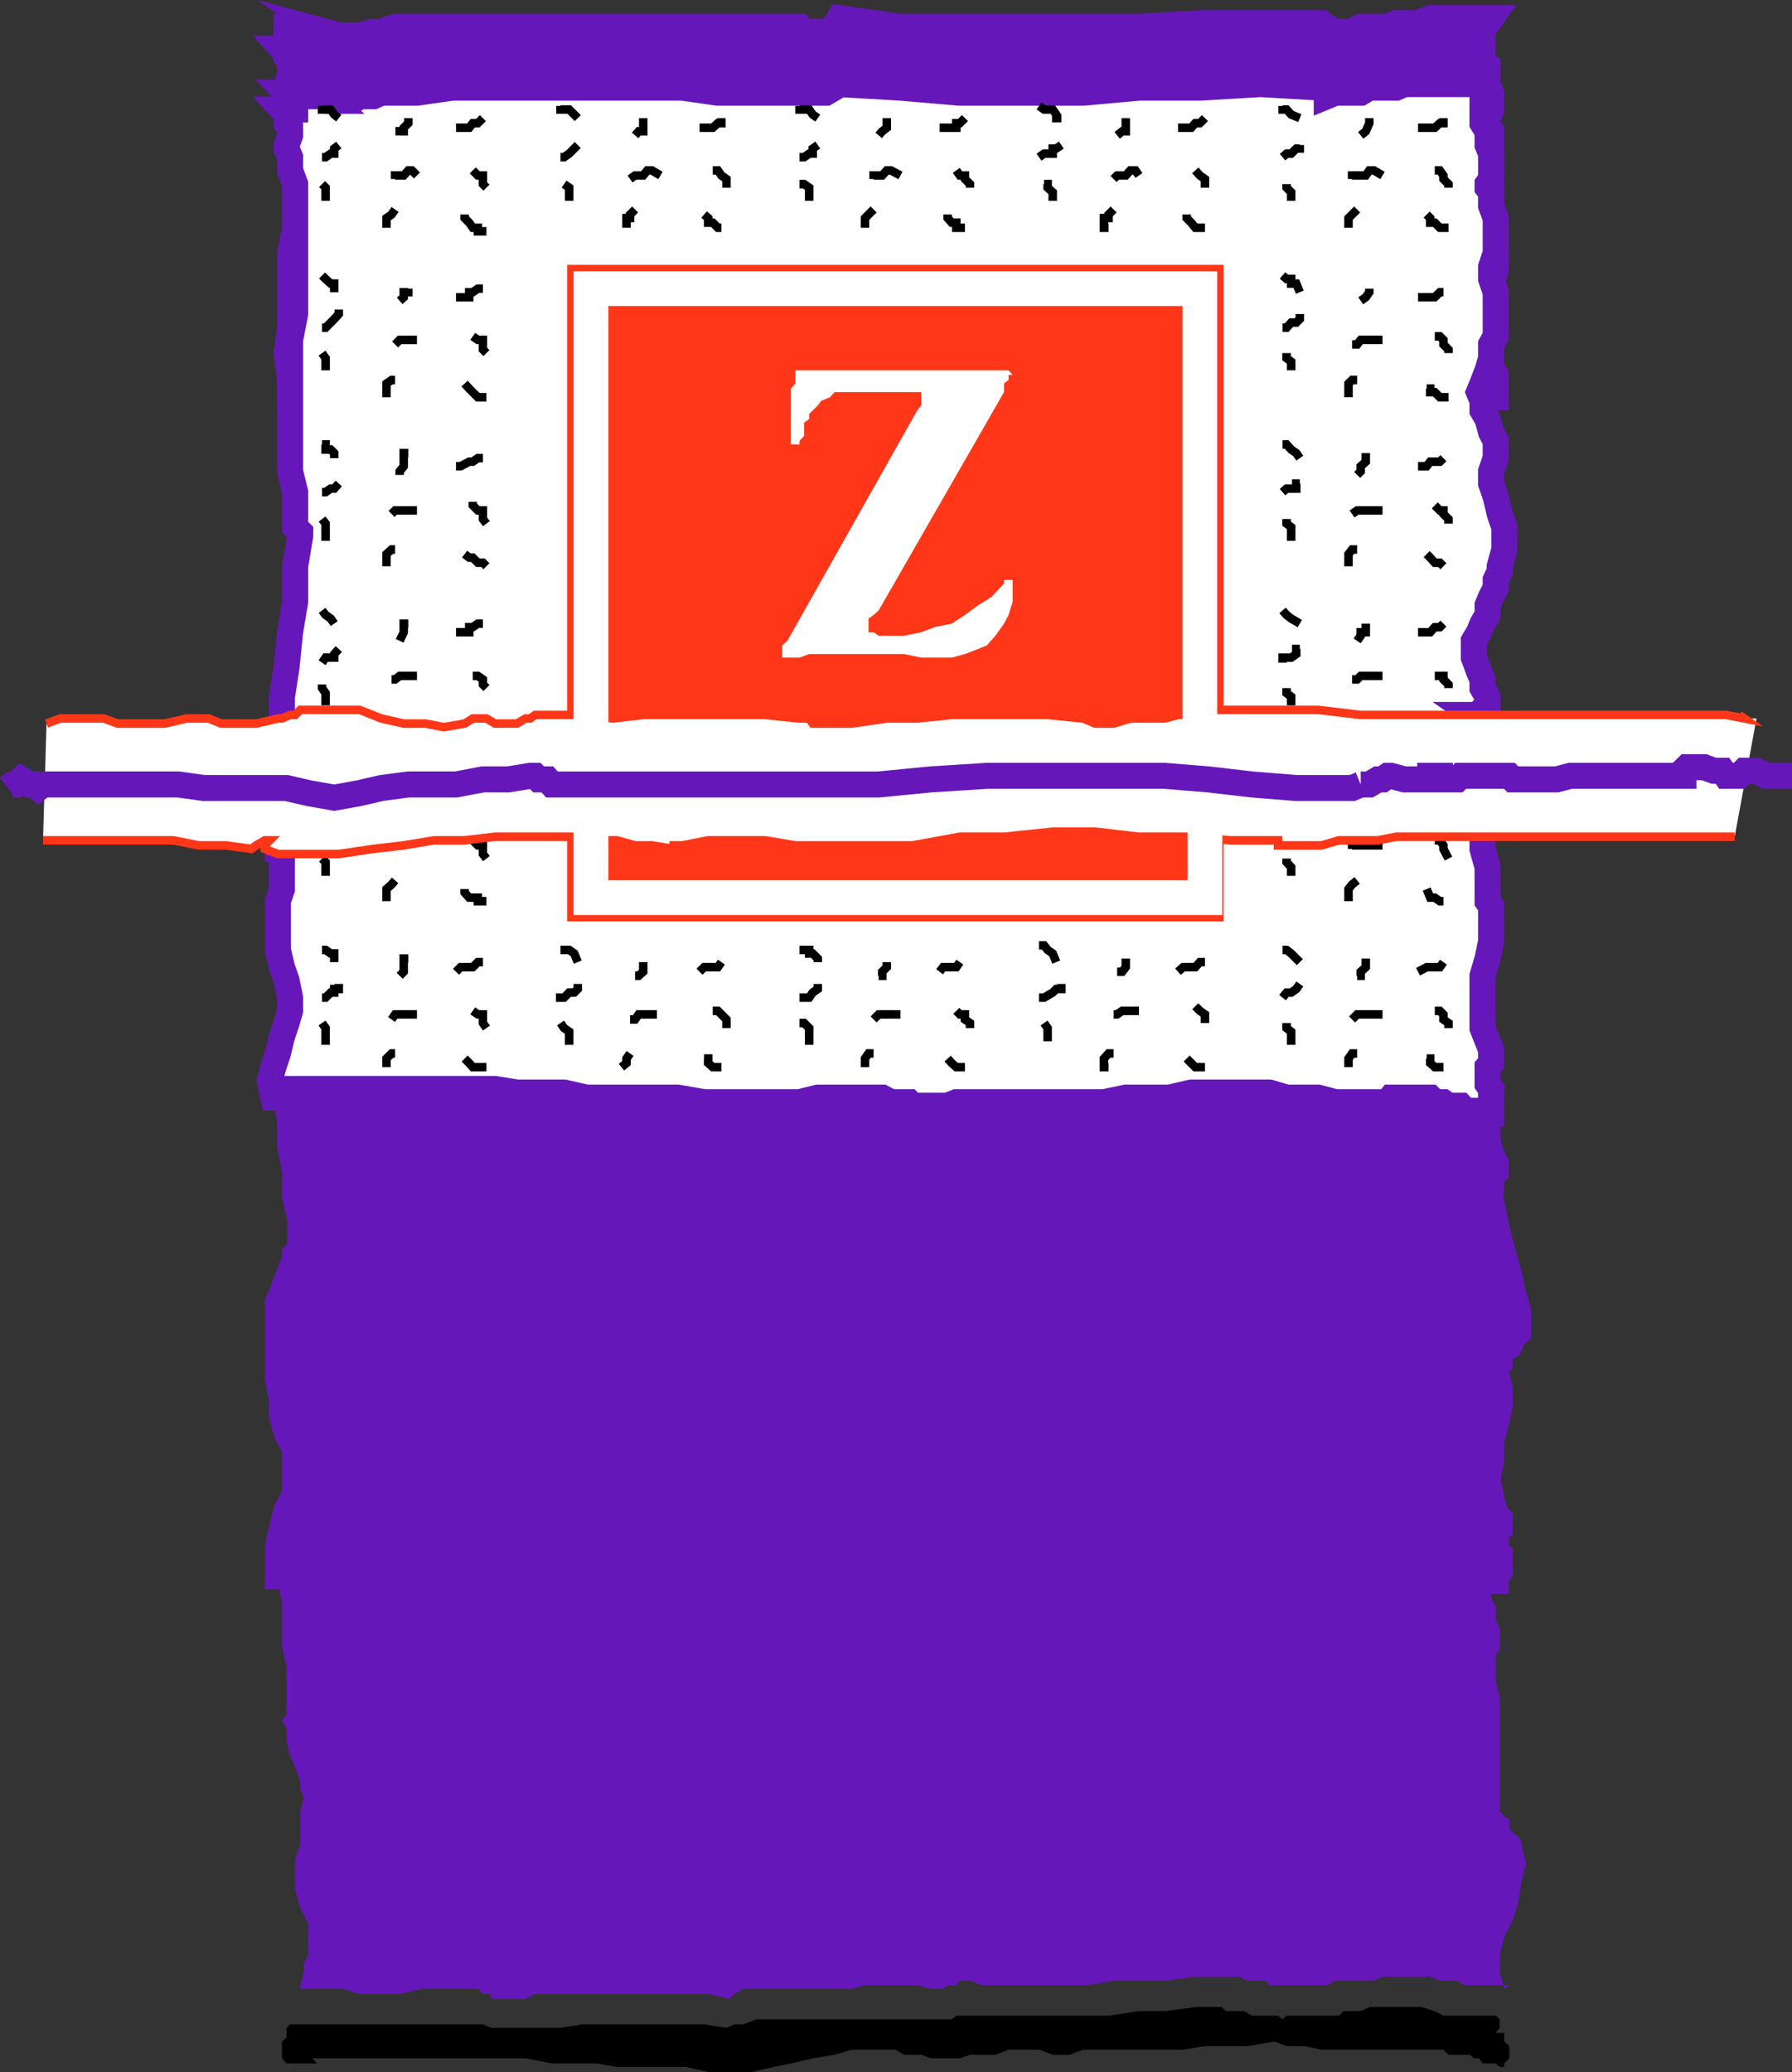
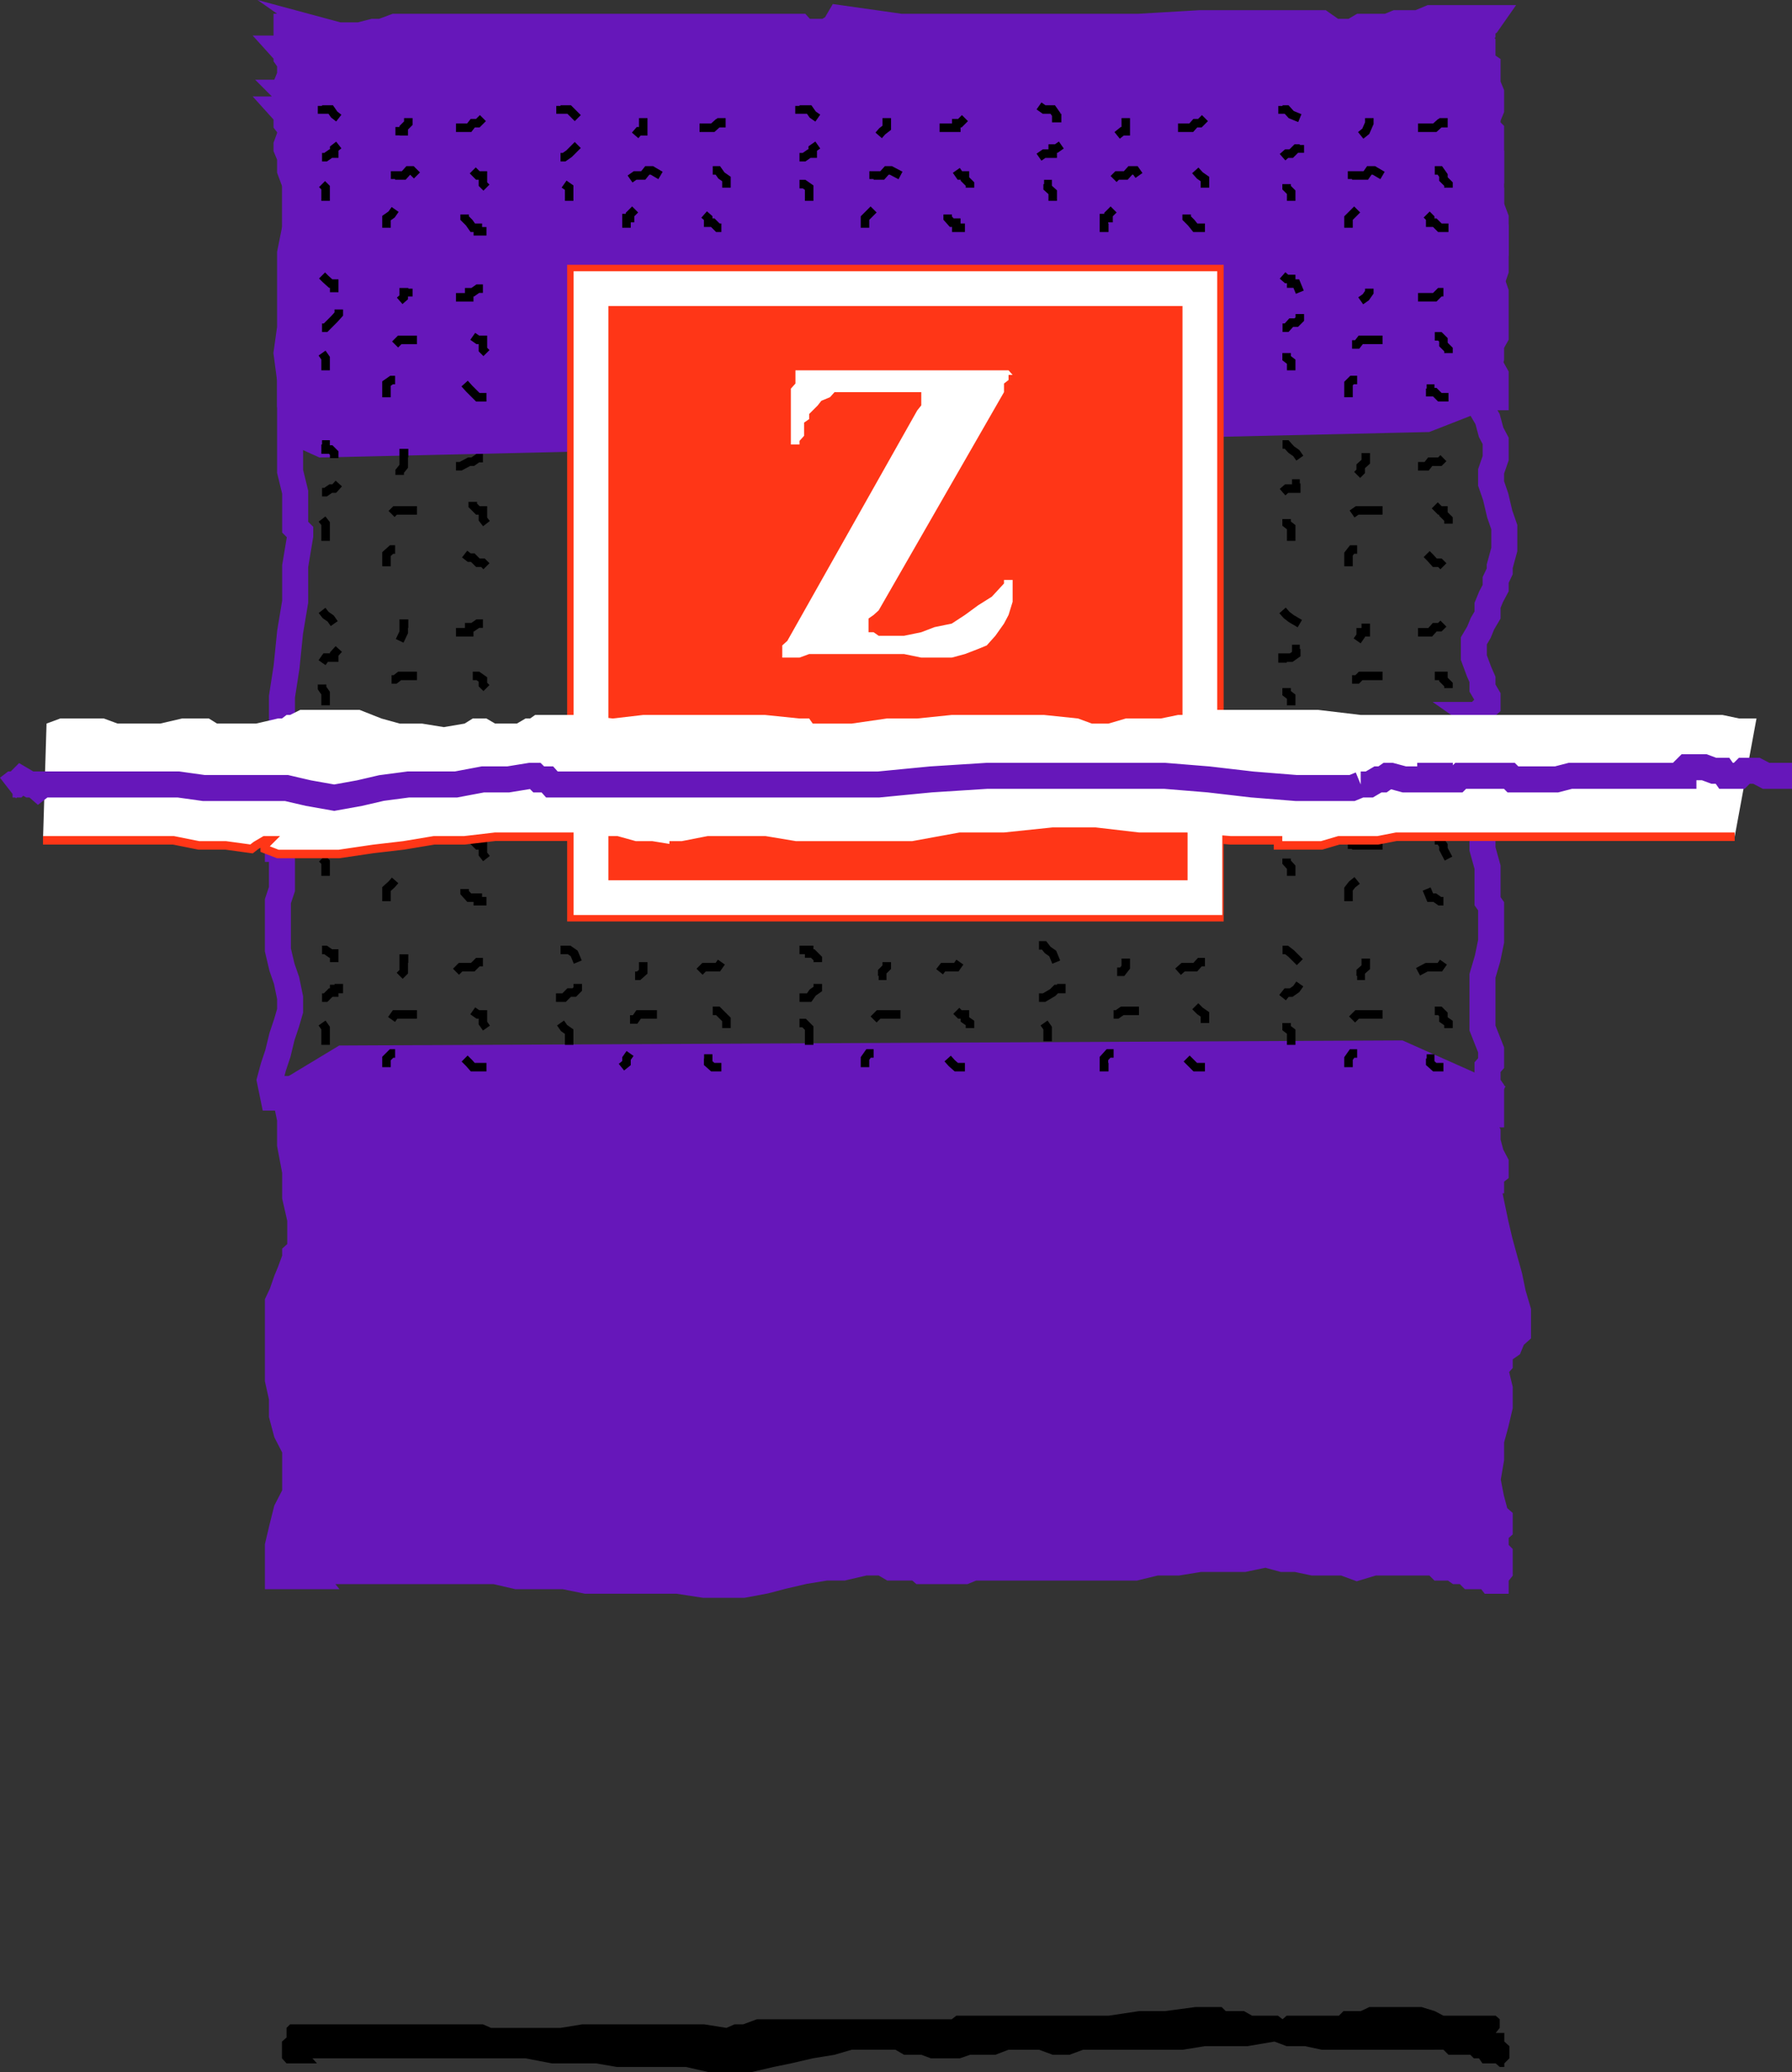
<svg xmlns="http://www.w3.org/2000/svg" width="353.171" height="408.272">
  <rect width="100%" height="100%" fill="#333333" stroke="none" />
  <path fill="#6617ba" d="M294.769 78.272v-4.399l-.899-1.601-.699-1.7-1-1.699v-1.902l-.7-2.398.7-1.7 1-2.601.7-1.7v-2.699l.898-2.601v-8.399l-.899-2.601V25.873l-.699-.699v-1.902l.7-1.7v-3.3l-.7-1.7v-3.601l-1-.7V8.675l-.7-.8V6.97l.7-.7v-1l1-.698.7-1h-12l-2.4 1h-4.3l-1.7.699h-5.3l-1.7 1h-5v-1l-1-.7h-24l-12 .7h-47l-12-1.7-1 1.7-1.702 1h-4.297l-.902-1h-79.7l-2.699 1H73.57l-2.7.699h-4.1l-2.598-.7 1 .7h-1l-1.7-.7h-4.3l-1-1h-.7v1l.7.7v1.703l1 .899H55.57l.902 1v.699l.7 1v2.601l-.7 1.7v.699l.7 1.699h-.7v.902l.7 1 1 3.399v20.601l-1 5v14.7l-.7 5 .7 5.3v5l1 5.301 5.3 2.399 217.7-5 11-4.301h2.597" />
  <path fill="none" stroke="#6617ba" stroke-miterlimit="10" stroke-width="5.125" d="M294.769 78.272v-4.399l-.899-1.601-.699-1.7-1-1.699v-1.902l-.7-2.398.7-1.7 1-2.601.7-1.7v-2.699l.898-2.601v-8.399l-.899-2.601V25.873l-.699-.699v-1.902l.7-1.7v-3.3l-.7-1.7v-3.601l-1-.7V8.675l-.7-.8V6.97l.7-.7v-1l1-.698.7-1h-12l-2.4 1h-4.3l-1.7.699h-5.3l-1.7 1h-5v-1l-1-.7h-24l-12 .7h-47l-12-1.7-1 1.7-1.702 1h-4.297l-.902-1h-79.7l-2.699 1H73.57l-2.7.699h-4.1l-2.598-.7 1 .7h-1l-1.7-.7h-4.3l-1-1h-.7v1l.7.7v1.703l1 .899H55.57l.902 1v.699l.7 1v2.601l-.7 1.7v.699l.7 1.699h-.7v.902l.7 1 1 3.399v20.601l-1 5v14.7l-.7 5 .7 5.3v5l1 5.301 5.3 2.399 217.7-5 11-4.301zm0 0" />
  <path fill="#6617ba" d="m293.171 215.272-1 1.902v4.098l1 1.902v1.7l.7 2.597.898 1.703v1.7l-.899.699v1h-.699v.898l.7 3.402.898 4.301.8 3.399.903 3.3 1 3.598.7 3.402 1 3.399v4.3l-1 .899-.7 1.703-1 .7-.902 1v1.699l-.801.898v.8l.8 3.302v3.601l-.8 3.399-.899 3.3v3.598l-.699 4.102.7 3.601.898 3.399.8.699v1.902l-.8.7v3.597l.8.8v3.302l-.8 1v.898h-.899l-.699-.898h-3.402l-1-1h-1.598l-1-.7h-2.402l-1-1h-12l-3.297 1-2.703-1h-6l-3.297-.699h-2.703l-3.297-.902v-.801.8l-4.3.903h-8.7l-4.3.7h-4.302l-4.101 1H191.87l-1.699.699h-8.601l-.801-.7h-5.2l-1.699-1h-3.398l-4.3 1h-3.403l-4.297.7-4.3 1-3.403.898-4.297.8h-7.703l-5.2-.8h-18l-4.398-.898h-9.3l-4.301-1H60.769l.8 1h-6.8v-6l.8-3.399.903-3.601 1.7-3.301v-8.7l-1.7-3.3-.902-3.399v-3.402l-.801-3.598v-15.3l.8-1.7.903-2.601.7-1.7 1-2.699v-.699l1-.902v-6l-1-4.399v-5l-1-5.3v-5l-.7-3.399v-1.902l11.098-6.7 208.3-1 17.301 7.7" />
  <path fill="none" stroke="#6617ba" stroke-miterlimit="10" stroke-width="5.125" d="m293.171 215.272-1 1.902v4.098l1 1.902v1.7l.7 2.597.898 1.703v1.7l-.899.699v1h-.699v.898l.7 3.402.898 4.301.8 3.399.903 3.3 1 3.598.7 3.402 1 3.399v4.3l-1 .899-.7 1.703-1 .7-.902 1v1.699l-.801.898v.8l.8 3.302v3.601l-.8 3.399-.899 3.3v3.598l-.699 4.102.7 3.601.898 3.399.8.699v1.902l-.8.7v3.597l.8.8v3.302l-.8 1v.898h-.899l-.699-.898h-3.402l-1-1h-1.598l-1-.7h-2.402l-1-1h-12l-3.297 1-2.703-1h-6l-3.297-.699h-2.703l-3.297-.902v-.801.8l-4.3.903h-8.7l-4.3.7h-4.302l-4.101 1H191.87l-1.699.699h-8.601l-.801-.7h-5.2l-1.699-1h-3.398l-4.3 1h-3.403l-4.297.7-4.3 1-3.403.898-4.297.8h-7.703l-5.2-.8h-18l-4.398-.898h-9.3l-4.301-1H60.769l.8 1h-6.8v-6l.8-3.399.903-3.601 1.7-3.301v-8.7l-1.7-3.3-.902-3.399v-3.402l-.801-3.598v-15.3l.8-1.7.903-2.601.7-1.7 1-2.699v-.699l1-.902v-6l-1-4.399v-5l-1-5.3v-5l-.7-3.399v-1.902l11.098-6.7 208.3-1zm0 0" />
-   <path fill="#fff" d="M272.472 217.174h-9.3l-3.403-.902h-6.2l-3.398-1h-2.402v-1.7 1.7h-13l-4.297 1h-8.602l-4.3.902h-29.098l-1.703.7h-6.899l-.699-.7h-3.601l-1.7-.902h-12.699l-3.601.902h-18.801l-5.2-.902h-18l-4.398-1h-9.3l-4.301-.7h-37.7l.899.7h-5.2l-.8 1h-.899l-.699-3.399.7-2.601.898-2.7.8-3.3.903-2.7.7-2.398v-2.601l-.7-3.399-.902-2.601-.801-3.399v-9.601l.8-2.399v-7.902h-.8v-2.399l.8-1v-1.601l.903-1v-3.399l.7-.699v-.902l-1.602-6v-13l.902-5.801.7-6.898 1-6v-7l1-6v-.7l-1-1v-6.902l-1-4.098V66.971l1-5.098V36.272l-1-2.7v-2.601l-.7-1.7v-.698l.7-1.899v-1.5l-.7-.902v-1.7l-.902-1h2.601v-.699l-1-1v-.902l-.7-.7h1.7l1 .7h5l1 .902h-1 5.3l1.4-.902h2.699l1.601-.7h7l7-1h45.3l7 1h21.298l1.703-1 1-.698 12 .699 11.7 1h24.3l11-1h12l12-.7 12 .7h1v1.699l1.7-.7h5l1.698-1h5.301l1.598-.698h18-1.598v.699l-1 1v6l1 1.601v2.7l.7 1.699v5l-.7 1v.699l.7.902v2.7l.898 2.398v6.902l-.899 2.7v2.398l.899 2.602v8.699l-.899 1.601v2.7l-.699 2.398-1 2.602-.7 1.699.7 1.699v1.902l1 1.7.7 2.601.898 1.7v3.398l-.899 2.601v2.399l.899 2.601.8 3.399.903 2.601v4.399l-.902 3.3v1l-.801 1.7v1.601l-.899 1.7-.699 1.699v1.902l-1 1.7-.7 1.699-1 1.699v3.3l1 2.7.7 1.601v1.7l1 1.699v1.699l-1 .902-.7 1h-1l1 .7.7 4.3v21.399l1 3.601v6.7l.7 1v6.898l-.7 3.402-1 3.399v10.3l1.7 4.301v2.598l-.7.8v3.302l.7 1v5h-1.7l-.7-.7h-2.702l-.899-1h-2.398l-1-.699h-1.703l-.899-.902h-2.398l-1 .902-.703-.902h-3.598l-.7.902h-1" />
  <path fill="none" stroke="#6617ba" stroke-miterlimit="10" stroke-width="5.125" d="M272.472 217.174h-9.3l-3.403-.902h-6.2l-3.398-1h-2.402v-1.7 1.7h-13l-4.297 1h-8.602l-4.3.902h-29.098l-1.703.7h-6.899l-.699-.7h-3.601l-1.7-.902h-12.699l-3.601.902h-18.801l-5.2-.902h-18l-4.398-1h-9.3l-4.301-.7h-37.7l.899.7h-5.2l-.8 1h-.899l-.699-3.399.7-2.601.898-2.7.8-3.3.903-2.7.7-2.398v-2.601l-.7-3.399-.902-2.601-.801-3.399v-9.601l.8-2.399v-7.902h-.8v-2.399l.8-1v-1.601l.903-1v-3.399l.7-.699v-.902l-1.602-6v-13l.902-5.801.7-6.898 1-6v-7l1-6v-.7l-1-1v-6.902l-1-4.098V66.971l1-5.098V36.272l-1-2.7v-2.601l-.7-1.7v-.698l.7-1.899v-1.5l-.7-.902v-1.7l-.902-1h2.601v-.699l-1-1v-.902l-.7-.7h1.7l1 .7h5l1 .902h-1 5.3l1.4-.902h2.699l1.601-.7h7l7-1h45.3l7 1h21.298l1.703-1 1-.698 12 .699 11.7 1h24.3l11-1h12l12-.7 12 .7h1v1.699l1.7-.7h5l1.698-1h5.301l1.598-.698h18-1.598v.699l-1 1v6l1 1.601v2.7l.7 1.699v5l-.7 1v.699l.7.902v2.7l.898 2.398v6.902l-.899 2.7v2.398l.899 2.602v8.699l-.899 1.601v2.7l-.699 2.398-1 2.602-.7 1.699.7 1.699v1.902l1 1.7.7 2.601.898 1.7v3.398l-.899 2.601v2.399l.899 2.601.8 3.399.903 2.601v4.399l-.902 3.3v1l-.801 1.7v1.601l-.899 1.7-.699 1.699v1.902l-1 1.7-.7 1.699-1 1.699v3.3l1 2.7.7 1.601v1.7l1 1.699v1.699l-1 .902-.7 1h-1l1 .7.7 4.3v21.399l1 3.601v6.7l.7 1v6.898l-.7 3.402-1 3.399v10.3l1.7 4.301v2.598l-.7.8v3.302l.7 1v5h-1.7l-.7-.7h-2.702l-.899-1h-2.398l-1-.699h-1.703l-.899-.902h-2.398l-1 .902-.703-.902h-3.598l-.7.902zm0 0" />
  <path fill="none" stroke="#000" stroke-miterlimit="10" stroke-width="1.678" d="m252.769 54.272.8.699h.903v.902h1l.7 1.7m10.3 10.3h1l.7-.902h4.3m-6.703 11.301v-2.7l.703-.699h1m18 3.399h-1.703l-1-1h-.899v-.7h-.699m3.301-18.999h-.703l-1 1h-3.297m-23.301 3.3v1l-.7.7h-1l-.901 1h-.801m17.101-7.7v.7l-.699 1-1 .699M253.57 69.573v1l.902.699v1.699m28.297-6.699h1l.703.699v.902l1 1v.7m-222-48.7v.7h1.7l.698 1 .899.699m11.101 12v-.7h1.7l.902-1h.7l1 1m-6.001 10.301v-1.902l1-.7.7-1m17.999 4.302h-1.699v-.7h-1l-.7-1-.901-.902v-.7m3.601-18.999-1 1h-1l-.7.902h-2.6m-23.102 3.399-.899.699v1h-.699l-1 .699h-.7m17.001-7.699v1l-.902.902v.7h-.801v.8m-15.297 9.598.7.699v2.602m28.999-6 1 1h1v1.699l.7.699m14.601-16.098v.7h1.7l1.698 1.699m10.301 12 1-.7h1.598l.8-1h.903l1.7 1m-6.7 10.301v-1.902h.7v-.7l1-1m16.999 3.602h-.7l-1-1h-.901v-.902l-.801-.7m3.402-18.999v1h-.7l-1 .902h-2.6m-24.001 3.399-1.699 1.699-1 .699h-.7m16.298-7.699v2.601h-.899l-.699.801m-14 9.598 1 .699v2.602m28.301-6h1l.7 1 1 .699v1.699m14.398-16.098v.7h1.902l.7 1 1 .699m10.999 12v-.7h1.7l.898-1h.8l1.903 1m-7 10.301v-1.902l1.7-1.7m17.999 3.602h-1.7v-1h-.901l-.801-.902v-.7m3.402-18.999-1 1h-.7v.902h-3.3m-24 3.399-1 .699v1h-.7l-1 .699h-.901m17.199-7.699v1.902l-.899.7-.699.8m-15.601 9.598h.902l1 .699v2.602m29-6 .7 1h1v.699l1 1v.699m13.597-16.098 1 .7h1.703l.7 1v.699h1m10.3 12 .7-.7h1.698l.899-1h1l.703 1m-6 10.301h-.902v-1.902h.902v-.7l1-1m18 3.602h-1.902l-.801-1-.899-.902v-.7m3.602-18.999-1 1h-.902l-.801.902h-2.598m-23 3.399-1 .699h-.7v1h-1.702l-1 .699m17.101-7.699v2.601h-.699l-1 .801m-14.402 9.598h.703v.699l1 .902v1.7m28.098-6 .902 1 1 .699v1.699m15.297-16.098v.7h.8l.903 1 1.7.699m10.3 12v-.7h2.7l.698-1h.899l1.703 1m-6.703 10.301v-1.902l.703-.7 1-1m18 3.602h-1.703l-1-1h-.899v-.902l-.699-.7m3.301-18.999v1h-.703l-1 .902h-3.297m-23.301 3.399v.699h-.7l-1 1h-.901l-.801.699m17.101-7.699v1l-.699 1.601-1 .801m-14.601 9.598v.699l.902.902v1.7m28.297-6h1l.703 1v.699l1 1v.699m-32.703 50.602h.8l.903 1 1 .699.7 1m10.3 11 1-.7h5m-6.703 11.001v-2.399l.703-.902h1m17 3.301-.703-.7h-1l-.899-1-.699-.699m3.301-18.902-.703.699h-1.899l-.699.902h-1.7m-23.3 3.399h-.7v1h-1.901l-.801.699m16.402-7.699v1.699l-1 .902v1l-.7.7m-13.901 8.699v.902l.902.7v2.699m28.297-7 1 1h.703v.699l1 1v.902m-32.703 17.098.8.902.903.7 1.7 1m10.3 10.999h1l.7-.699h4.3m12-10.301-.703.7h-1l-.899 1h-2.398m-23.301 3.3h-.7v1l-1 .7h-1.702v1m16.402-7.7v1.7h-1v.699l-.7 1m-13.901 9.301v1l.902.699v1.699m28.297-5.797h1.703v.7l1 1v.699m-19 31.699v-.7h6m-6.703 11.001v-2.399l.703-.902 1-.801m17 4.102h-.703l-1-.7h-.899l-.699-1.699m-27.601-6v.7l.902 1v1.699m28.297-7h1l.703 1v.699l1 1.902m-32.703 18h.8l.903.7 1.7 1.699m10.3 11.3 1-1h5m-6.703 10.399v-1.7l.703-1h1m17 2.7h-1.703l-.899-.801v-.898h-.699m3.301-19-.703 1h-2.598l-1.7.898m-23.3 2.402-.7 1-1 .7h-.901l-.801 1m16.402-7.7v1.7l-1 .898v.8h-.7m-13.901 9.302v1l.902.699v2.601m28.297-6.699h1l.703.7v1l1 .699v1m-222-148.301.7.699 1 .902h.698v1.7m12 10.3.899-.902h3.402m-6 11.301v-2.7l1-.699h.7m17.999 3.399h-1.699l-1.7-1.7-.901-1m3.601-18.699h-1l-1 .7h-.7v1h-2.6m-23.102 2.398v.902l-.899 1-1.699 1.7h-.7m17.001-7.7v.7h-.902v1l-.801.699M63.472 69.573l.7 1v2.398m28.999-6.699 1 .699h1v1.902l.7.7m-32.399 18h.7v1h1l.698.699v1m11.301 11 .7-.7h4.3m-6 11.001v-2.399l1-.902h.7m17.999 3.301-.699-.7h-1l-1-1h-.7l-.901-.699m3.601-18.902h-1l-1 .699h-.7l-1.702.902h-.899m-23.101 3.399-.899 1h-.699l-1 .699h-.7m17.001-7.699h-.902v2.601l-.801 1v.7m-15.297 8.699.7.902v3.399m28.999-7.7v.7l1 1h1v1.699l.7.902m-32.399 17.098.7.902 1 .7.698 1m11.301 10.999h.7l.898-.699h3.402m13-10.301h-1l-1 .7h-.7v1h-2.6m-23.102 3.3-.899 1v.7h-1.699l-.7 1m17.001-7.7h-.902v1.7l-.801 1.699m-15.297 8.601v.7l.7 1v2.398m28.999-5.797h1l1 .7v1l.7.699m-19.7 42v-2.399l1-.902.7-.801m17.999 4.102h-1.699v-.7h-1.7l-.901-1v-.699m-28.098-6 .7.7v2.699m28.999-7 1 1h1v1.699l.7.902m-32.399 18h.7l1 .7h.698v1.699m11.301 11.3.7-1h4.3m-6 10.399v-1.7l1-1h.7m17.999 2.7h-2.699l-.7-.801-.901-.898m3.601-19h-1l-1 1H90.77l-.899.898m-23.102 2.402v1h-.899v.7h-.699l-1 1h-.7m17.001-7.7h-.902v2.598l-.801.8m-15.297 9.302.7 1v3.3m28.999-6.699 1 .7h1v1.699l.7 1m14.601-15.399h1.7l1 .7.698 1.699m10.301 11.3h1l.7-1h3.6m-6.999 10.399 1-.801v-.898l.7-1m17.999 2.699h-1.7l-.901-.801v-.898h-.801m3.402-19-.7 1h-2.702l-.899.898m-24 2.402v1l-.699.7h-1l-1 1h-1.601m17.199-7v1.898l-.899.8h-.699m-14.699 9.302.7 1 1 .699v2.601m28.3-6.699h1l1.7 1.7v1.699m14.398-15.399h1.902v.7h.7l1 1v.699m10.999 11.3 1-1h4.3m-6.999 10.399v-1.7l.7-1h1m17.999 2.7h-1.7l-.901-.801-.801-.898m2.402-19-.7 1h-2.6l-.7.898m-24 2.402v1l-1 .7-.7 1h-1.901m17.199-7v1l-.899.898v.8h-.699m-15.601 9.302h.902l1 1v3.3m29-6.699.7.7h1v1l1 .699v1m13.597-16.301h1l.703.902 1 .7.7 1.699m11.3 10.3h.7l1-.699h3.3m-6 11.098h-.902v-1.7l.902-1h1m18 2.7h-1.902l-1.7-1.7m3.602-18.999h-1l-.902 1h-2.399l-1 .898m-23 2.402v1h-1l-.7.7-1.702 1h-1m17.101-7.7v1.7l-.699.898h-1m-14.402 10.102.703 1v2.601m29.098-6.902.902.902 1 .7v1.699" />
  <path fill="#ff3617" d="M236.472 176.873v-120h-120v120h120" />
  <path fill="none" stroke="#ff3617" stroke-miterlimit="10" stroke-width="9.388" d="M236.472 176.873v-120h-120v120Zm0 0" />
  <path fill="#fff" d="M341.87 164.873h-67.699l-2.601.7h-7.7l-3.398 1h-8.602v-1h-9.398l-8.602-.7h-9.398l-8.602-1h-9.398l-8.602 1h-9.398l-9.3 1.7h-22.403l-6-1h-11.2l-5.097 1h-1.703l-.899.699-3.398-.7h-3.3l-3.602-1h-3.399l-4.3-.699H97.57l-6 .7h-6l-6 1-6.801.699-6 1h-12l-2.598-1v-.7l1-1h-1l-1.7 1h-.901v.7l-5.098-.7h-5.3l-5-1h-25.7l.7-23 2.698-1h8.602l2.7 1h8.398l4.3-1h5.301l1.598 1h7.703l4.297-1h.8l.903-.699h.7l2-1H70.87l4.301 1.7 3.598 1h4.402l4.3.699 4.099-.7 1.601-1h2.7l1.699 1h4.3l1.7-1h.902l1-.699h9.297l6 .7 6-.7h24l6.8.7h1.903l.7 1h7.698l6.899-1h6l6.8-.7h18.2l6.703.7 2.7 1h3.3l3.398-1h6.899l3.402-.7h2.598l3.402-1h21.598l8.402 1h71.3l3.298.7h3.402l-4.3 23.3" />
-   <path fill="none" stroke="#ff3617" stroke-miterlimit="10" stroke-width="1.678" d="m9.171 142.573 2.7-1h8.6l2.7 1h9.3l4.298-1h4.402l2.399 1h6.902l4.297-1h.8l1.602-.7h1l1-1h11.7l4.3 1.7 4.399 1h4.3l3.602.699 4.098-.7 1.601-1h2.7l1.699 1h4.3l1.7-1h.902l1-.699h9.297l6 .7 6-.7h24l6.8.7h1.903l.7 1h1.698m0 0h6l6.899-1h6l6.8-.7h18.903l7 .7 2.398 1h3.602l3.297-1h6.8l2.602-.7h3.399l2.601-1h21.598l8.402 1h72l3.598.7-1-.7" />
  <path fill="none" stroke="#6617ba" stroke-miterlimit="10" stroke-width="5.125" d="m1.57 155.272.902-.7h.7l1-1 1.698 1h.899l.8.7.903-.7h26.7l5 .7h16.3l4.297 1 5.101.902 5-.902 4.301-1 5.3-.7h9.4l5.3-1h5l4.3-.699h1l.7.7h1.7l.898 1h64.402l10.3-1 11-.7h35.099l8.601.7 8.598 1 8.703.699h11l1.7-.7m-.001.001h1.7l1.699-1h.902l1-.7h.7l2.597.7h5.101v-.7h1.899v.7h3.402l.7-.7h9.6l.7.7h6v1-1h2.598l2.703-.7h20.598m0 0h1.699v-1l.703-.699h3.398l1.899.7h1.703l.7 1h2.597l1-1h2.402l1.899 1h5.101" />
  <path fill="none" stroke="#ff3617" stroke-miterlimit="10" stroke-width="1.678" d="M8.472 165.573h25.7l5 1h5.3l5.098.699.902-.7 1.7-1h1l-1 1v.7l2.597 1h12l6.8-1 6-.7 6-1h6l6-.699h17.2l3.402.7h3.399l3.601 1h3.3l4.298.699v-.7h1.703l5.098-1h11.199l6 1h23.101l9.301-1.699h8.7l9.6-1h8.4l8.6 1h9.4l8.6.7h9.4v1h4.3m0 0h4.3l3.4-1h7.699l3.601-.7h66.7" />
  <path fill="none" stroke="#fff" stroke-miterlimit="10" stroke-width="6.849" d="M116.472 159.573v17.3h121v-15.601m-1-14.399v-90h-120v90.7" />
  <path d="M57.171 398.873h38l1.598.7h13.703l4.297-.7h24l4.402.7 1.598-.7h1.703l2.7-1h38.398l.902-.699h30l6-.902h5.098l6-.801h5.199l.8.8h3.602l1.598.903h5.101l.899.7.8-.7h10.301l.899-.902h3.402l1.7-.801h10.3l2.598.8 1.703.903h10.297l.8.7v1.699l-.8 1h1.703v1.699l1 .902v2.399l-1 1v.699h-.902l-.801-.7h-2.598l-.7-1h-1l-.702-.699h-4.297l-1-1h-1.703l-.899-.699.899.7h-22.297l-3.3-.7h-3.602l-2.399-.902v-.801.8l-5.3.903h-8.4l-4.3.7h-19.7l-2.702 1h-3.297l-2.703-1h-6l-2.598 1h-5l-2 .699h-5.7l-1.901-.7h-3.399l-1.7-1h-8.6l-3.4 1-4.3.7-4.3 1-3.4.699-4.3 1h-8.601l-4.399-1H121.57l-4.098-.7h-8.703l-5.2-1h-42l.903 1h-6l-.902-1v-3.3l.902-.801v-1.898l.7-.7" />
-   <path fill="#6617ba" d="M59.171 391.873h8.399l3.3 1h7.899l4.402-1h11l1 1h1.598v1h6.8l1.903-1h34.098l4.3 1 .899-1 1.703-1h21.398l2.602-.699h10.297l2.703.7h2.398l.899-.7h1.703l.7-.902h2l2.398.902h20.601l5.3-.902h10.099l6-.801h8.601l1.7.8h3.6l.7.903h11.3l1.7-.902h7.598l1.703-.801h9.398l1.899.8h3.402l1.598.903h8.703l-1 .7-.902-3.301v-3.399l.902-3.601 1.7-3.301 1-3.399.698-4.3.899-3.399-.899-3.601v-.7l-.699-1-1-.699-.7-.902v-1.7l-1-.699-.901-1v-22.3l-.801-3.399v-5.3l.8-.7v-4.3l-.8-1.7v-2.601l-.899-1.7v-4.3l.899-1.7-17-7.699-208.297.7-14.703 8.699v1.699l.8 3.3v8.7l.903 4.3v9.301l-.902 1 .902 1.7v2.601l.7 2.7 1 2.398 1 2.601v1.7l.698 1.699-.699 2.601v6.7l-1 2.699v6l1 3.601 1.598 3.301v6l-.899 1.7v1.699l-.699 2.601v1.7-1" />
  <path fill="#fff" d="M168.769 77.272h-4.297l-.902 1-1.7.699-.699.902-1.7 1.7v1l-1 .699v2.601l-.901 1v.7h-1.7v-11l.899-1V72.97h42l.8.902h-.8v1l-.899.7v1.699l-24.699 43-1 .902-1 .7v2.699h1l1 .699h5l3.399-.7 2.601-1 3.399-.699 2.601-1.699 2.598-1.902 2.703-1.7 2.398-2.601v-.7h1.7v4.302l-.801 2.601-.899 1.7-1.699 2.398-1.7 1.902-1.702.7-2.598 1-2.601.699h-6l-3.399-.7h-18.7l-1.901.7h-3.399v-2.399l1-.902 25.598-45.399.8-1v-2.601h-12.8" />
</svg>